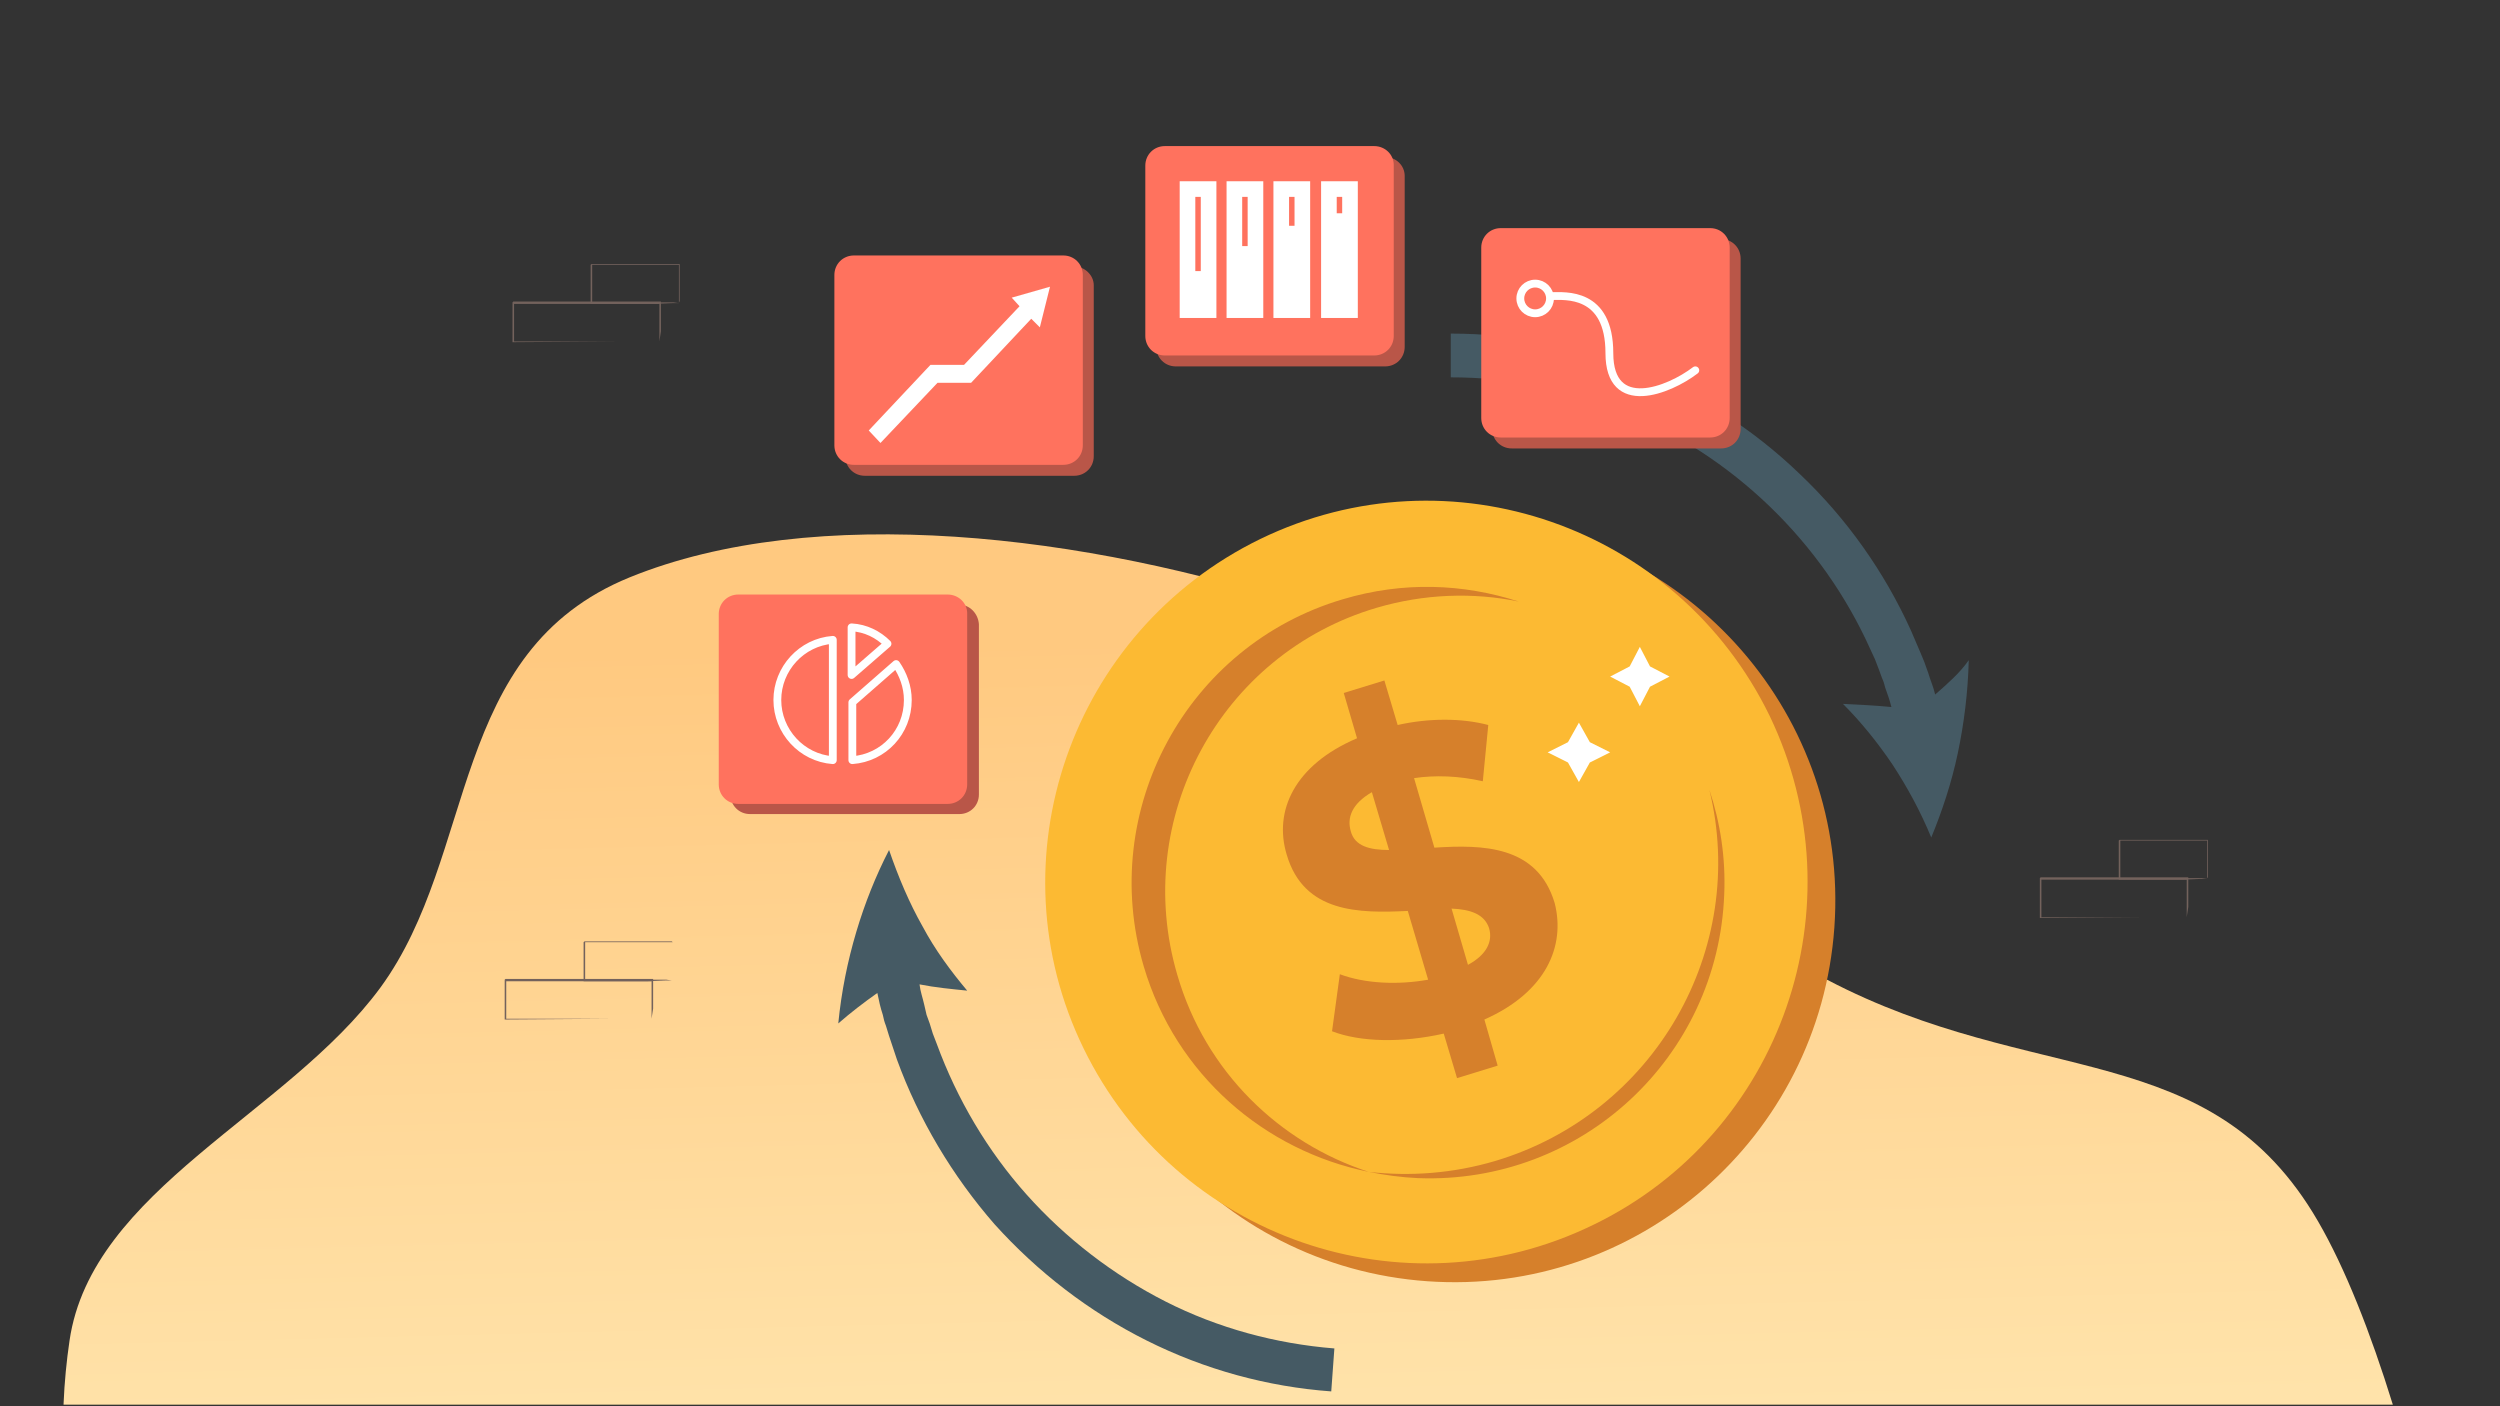
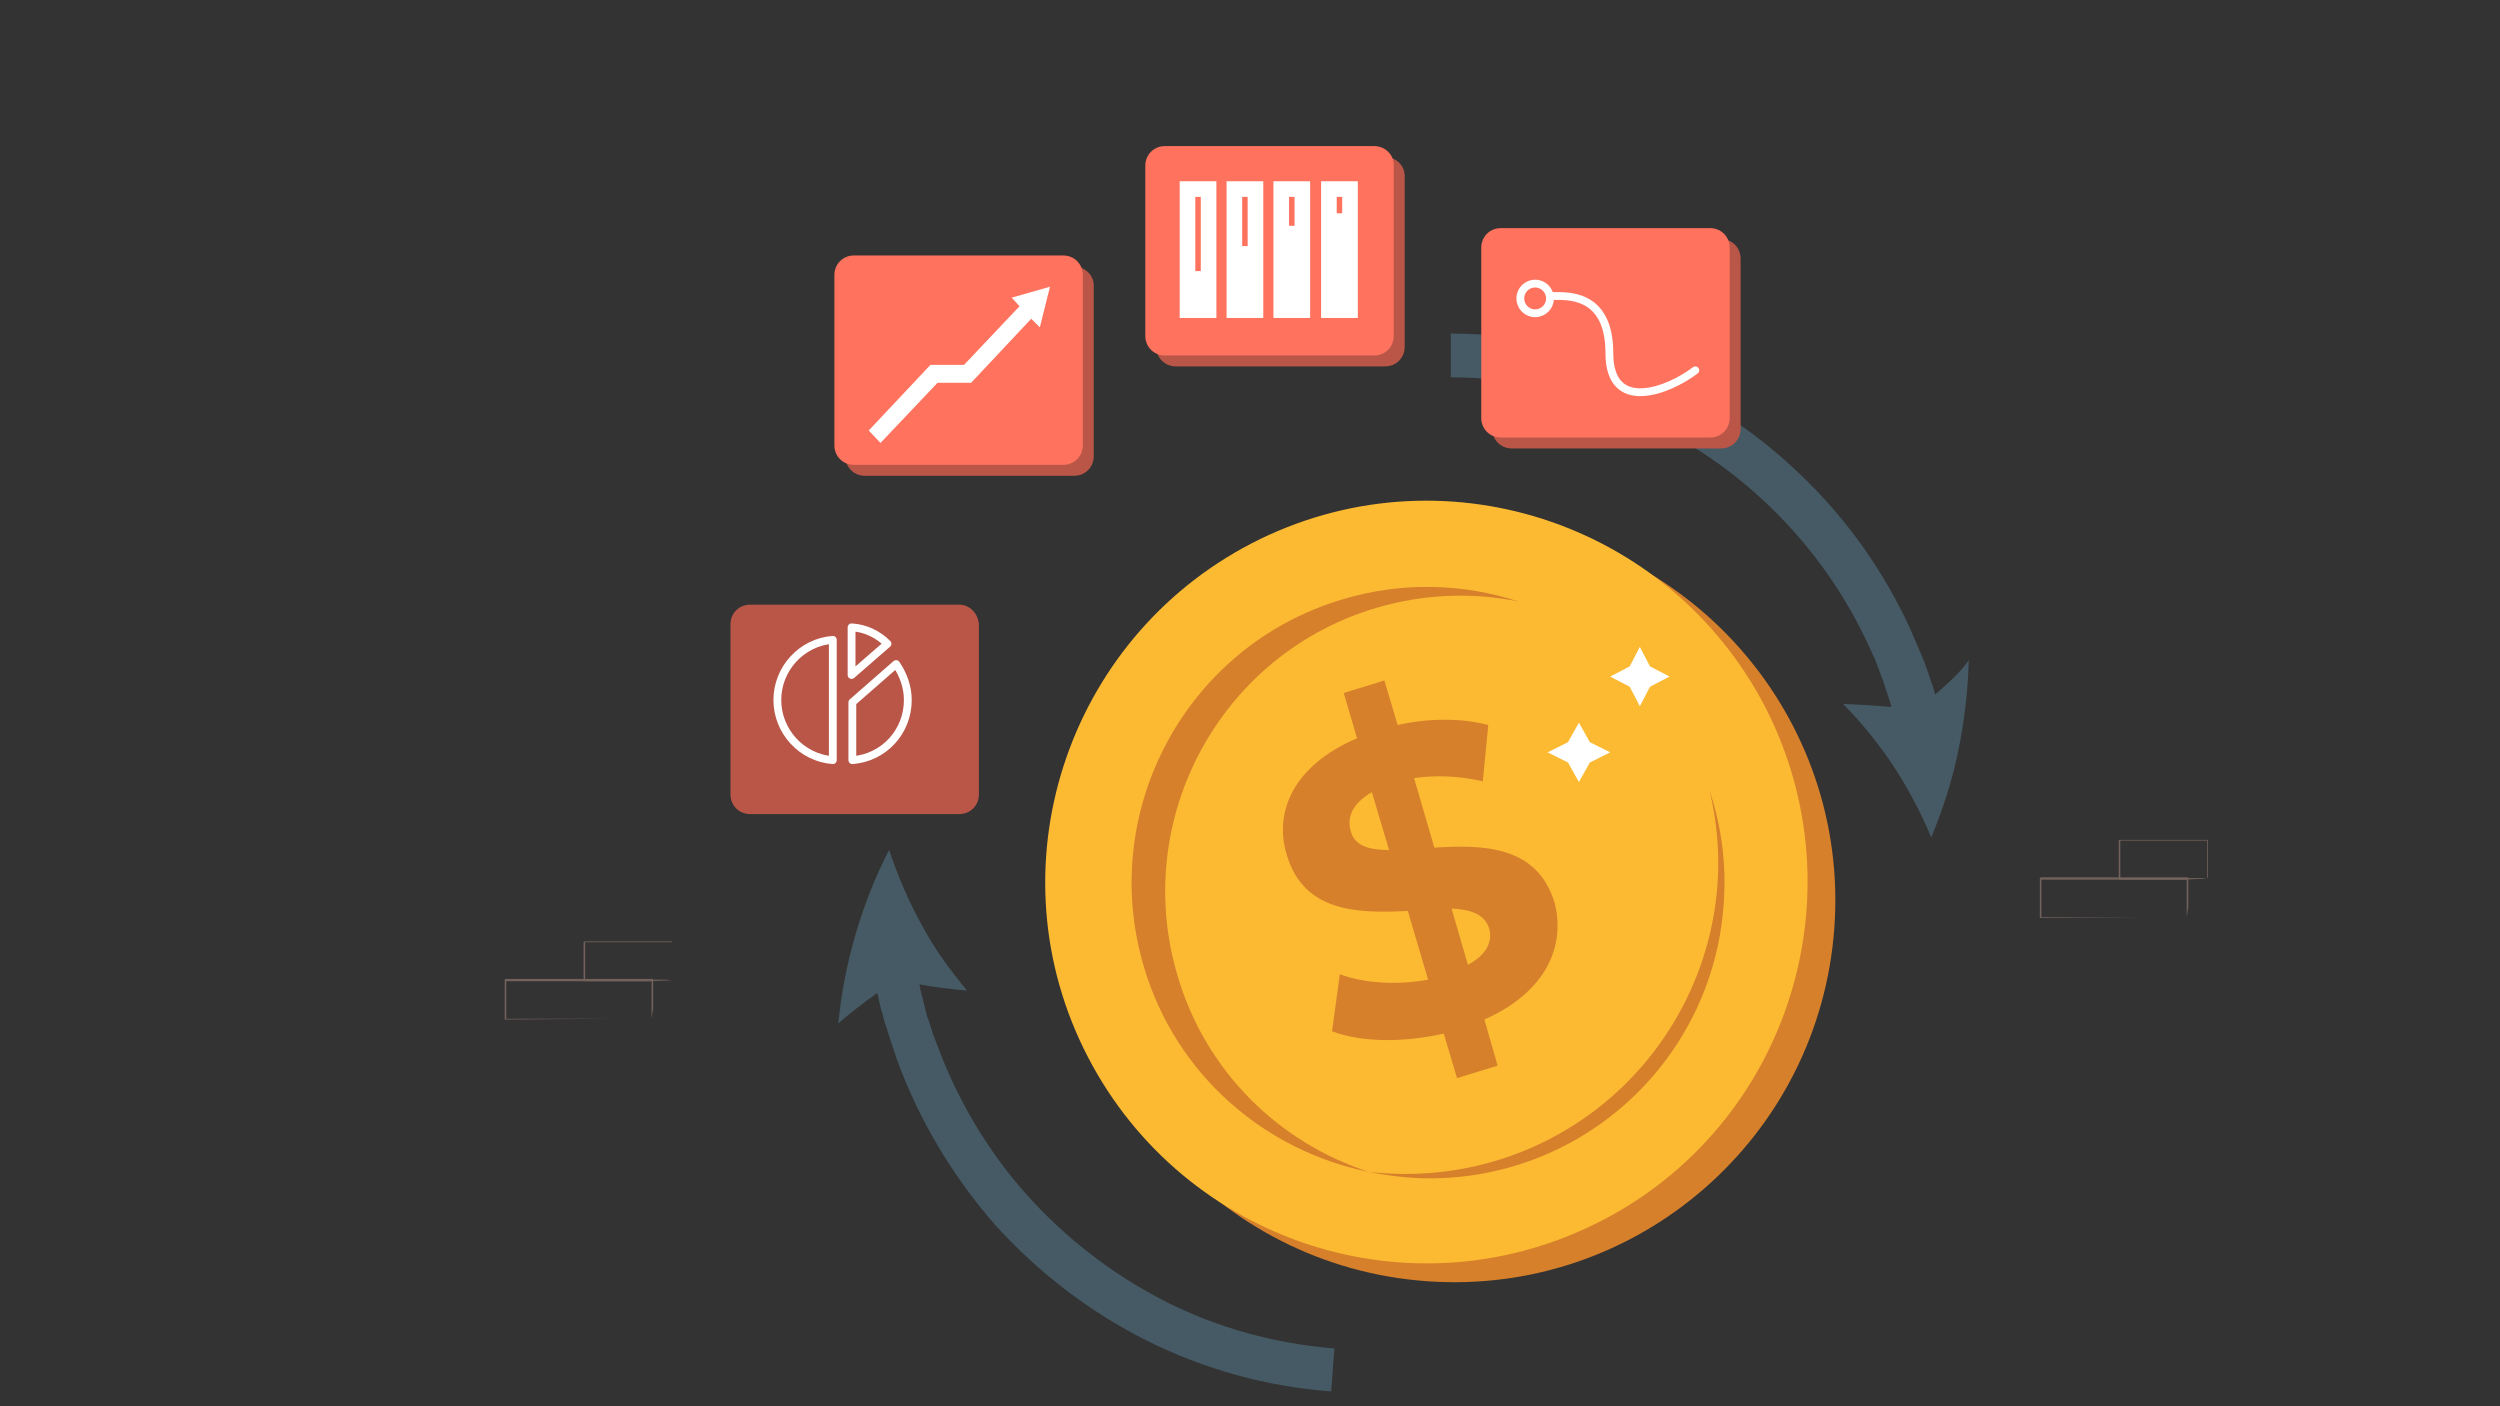
<svg xmlns="http://www.w3.org/2000/svg" xmlns:xlink="http://www.w3.org/1999/xlink" viewBox="0 0 320 180" xml:space="preserve">
  <rect x="0" y="0" width="320" height="180" fill="#333333" stroke="none" />
  <switch>
    <g>
      <defs>
        <path id="a" d="M1.2.8h313.7v179H1.2z" />
      </defs>
      <clipPath id="b">
        <use xlink:href="#a" overflow="visible" />
      </clipPath>
      <linearGradient id="c" gradientUnits="userSpaceOnUse" x1="161.166" y1="100.656" x2="164.667" y2="-42.375" gradientTransform="matrix(1 0 0 -1 0 182)">
        <stop offset="0" style="stop-color:#ffc980" />
        <stop offset="1" style="stop-color:#ffeebc" />
      </linearGradient>
-       <path clip-path="url(#b)" fill-rule="evenodd" clip-rule="evenodd" fill="url(#c)" d="M320.7 240.4c-3.9 23.6-8.2 34.4-26.3 52.4-18.3 18.3-56.1 26.1-91 20.1-33.9-5.8-53.1-36.1-84.3-50.1-27.6-12.5-64.6-8.8-86.3-26.8-21.9-18.1-27-43.4-23.9-64.4 2.8-19.3 27.9-29 39.8-45.2 12.5-17.1 8.6-43 31.9-52.5 23.6-9.6 58.3-5.6 87.3 4 27 9 39.4 32.4 63.4 46.1 27 15.4 49.8 8.3 64.1 30.2 14 21.4 25.3 82.3 21.9 103.4l3.4-17.2z" />
      <defs>
        <path id="d" d="M64.6 120.4h21.5v10.1H64.6z" />
      </defs>
      <clipPath id="e">
        <use xlink:href="#d" overflow="visible" />
      </clipPath>
      <g clip-path="url(#e)" fill="#73625C">
        <path d="M83.4 130.4v-4.9l.1.1H64.7l.1-.1v5l-.1-.1H82h-3.9l-13.4.1h-.1v-5.1l.1-.1H83.6V129.1l-.2 1.3z" />
        <path d="M86 125.5c0-.1 0-.1 0 0v-5l.1.1H74.8l.1-.1v5l-.1-.1h10.5l.7.1h-.8l-2.3.1h-8.2v-5l.1-.1h11.3-.1V125.5z" />
      </g>
      <defs>
        <path id="f" d="M261.1 107.4h21.5v10.1h-21.5z" />
      </defs>
      <clipPath id="g">
        <use xlink:href="#f" overflow="visible" />
      </clipPath>
      <g clip-path="url(#g)" fill="#73625C">
        <path d="M279.9 117.4v-4.9l.1.1h-18.8l.1-.1v5l-.1-.1h17.3-3.9l-13.4.1h-.1v-5.1l.1-.1H280.1V116.1l-.2 1.3z" />
        <path d="M282.5 112.5c0-.1 0-.1 0 0v-5l.1.1h-11.3l.1-.1v5l-.1-.1h10.5l.7.1h-.8l-2.3.1h-8.2v-5l.1-.1h11.4V112.3c-.2 0-.2.1-.2.2z" />
      </g>
      <defs>
-         <path id="h" d="M65.5 33.7H87v10.1H65.5z" />
-       </defs>
+         </defs>
      <clipPath id="i">
        <use xlink:href="#h" overflow="visible" />
      </clipPath>
      <g clip-path="url(#i)" fill="#73625C">
        <path d="M84.4 43.7v-4.9l.1.1H65.7l.1-.1v5l-.1-.1H83h-3.9l-13.4.1h-.1v-5.1l.1-.1H84.6V42.4l-.2 1.3z" />
        <path d="M86.9 38.8c0-.1 0-.1 0 0v-5l.1.1H75.7l.1-.1v5l-.1-.1h10.5l.7.1h-.8l-2.3.1h-8.2v-5l.1-.1H87V38.6c0-.1-.1.1-.1.2z" />
      </g>
      <path fill="#D6802B" d="M234.8 118.7c1.9-26.9-18.4-50.2-45.3-52.1-26.9-1.9-50.2 18.4-52.1 45.3-1.9 26.9 18.4 50.2 45.3 52.1 26.9 1.9 50.2-18.4 52.1-45.3z" />
      <path fill="#FCBA33" d="M226.5 91.6c-11.8-24.2-40.9-34.4-65.2-22.6-24.2 11.8-34.4 41-22.6 65.2s40.9 34.4 65.2 22.6c24.2-11.7 34.3-40.9 22.6-65.2z" />
      <path fill="#FCBA33" d="M214.1 92c-11.5-17.4-35-22.1-52.4-10.6-17.4 11.5-22.1 35-10.6 52.4 11.5 17.4 35 22.1 52.4 10.6 17.4-11.5 22.1-35 10.6-52.4z" />
      <path fill="#D6802B" d="M150.7 124.8c-5.9-20 5.5-41.1 25.5-47 6.1-1.8 12.4-2 18.2-.8-7.1-2.3-14.8-2.6-22.5-.3-20 5.9-31.4 27-25.5 47 4.1 13.9 15.5 23.6 28.8 26.3-11.4-3.7-20.9-12.8-24.5-25.2zM191.4 148.6c-5.4 1.6-10.9 2-16.2 1.4 2 .4 4.1.7 6.3.8 20.9.8 38.4-15.4 39.2-36.3.2-4.7-.5-9.2-1.9-13.4 5 20.4-7 41.4-27.4 47.5z" />
      <path fill="#D6802B" d="m190 130.5 1.7 5.9-5.2 1.6-1.7-5.7c-5.3 1.2-10.7 1.1-14.3-.3l1-7.3c3.2 1.2 7.4 1.4 11.3.7l-2.6-8.8c-6.2.3-13.3.3-15.5-7.2-1.7-5.6 1-11.5 9-14.9l-1.7-5.8 5.2-1.6 1.7 5.7c4-.9 8.2-.9 11.6 0l-.7 7.2c-3.1-.7-6.1-.8-8.8-.4l2.6 8.9c6.2-.4 13.2-.3 15.4 7.1 1.4 5.5-1.1 11.4-9 14.9zm-12.2-21.7-2.2-7.4c-2.6 1.5-3.2 3.3-2.7 5 .5 1.9 2.4 2.4 4.9 2.4zm12.8 10c-.6-1.8-2.4-2.4-4.8-2.5l2.1 7.2c2.4-1.3 3.2-3 2.7-4.7z" />
      <path fill="#455A64" d="M247.7 88.9c-.2-.9-.6-1.8-.9-2.8-.2-.5-.3-.9-.5-1.4l-.5-1.2-.6-1.4-.6-1.4c-3.4-7.5-8.2-14.3-14.2-20-5.9-5.7-12.9-10.2-20.6-13.3-7.6-3.1-15.9-4.7-24.1-4.7v5.6c7.5 0 15 1.4 22 4.3 7 2.8 13.4 7 18.8 12.2 5.4 5.2 9.8 11.4 12.9 18.3l.6 1.3.5 1.3.4 1.1c.2.4.3.8.4 1.2.3.8.6 1.7.8 2.5-2-.2-4.1-.3-6.2-.4 2.3 2.3 4.4 4.9 6.3 7.7 1.9 2.9 3.6 6 5 9.4 1.4-3.4 2.6-7 3.4-10.8.8-3.8 1.3-7.8 1.4-11.9-1.1 1.6-2.7 3-4.3 4.4zM131.4 152.9c-5-5.6-8.9-12.2-11.5-19.3l-.5-1.3-.4-1.3-.4-1.1c-.1-.4-.2-.9-.3-1.3-.2-.9-.5-1.7-.6-2.6 2 .4 4.1.6 6.1.8-2.1-2.5-4.1-5.2-5.7-8.2-1.7-3-3.1-6.3-4.3-9.8-1.7 3.3-3.1 6.8-4.2 10.5s-1.9 7.6-2.3 11.7c1.6-1.4 3.3-2.7 5-3.9.2 1 .4 1.9.7 2.8.1.5.2.9.4 1.4l.4 1.3.5 1.5.5 1.5c2.8 7.7 7.1 14.9 12.5 21.1 5.5 6.1 12.1 11.2 19.5 14.9 7.4 3.7 15.4 5.9 23.6 6.5l.4-5.5c-7.5-.6-14.9-2.6-21.6-6-6.7-3.4-12.8-8.1-17.8-13.7z" />
      <path fill="#B95648" d="M177.3 20.1h-26.8c-1.4 0-2.5 1.1-2.5 2.5v21.8c0 1.4 1.1 2.5 2.5 2.5h26.8c1.4 0 2.5-1.1 2.5-2.5V22.5c0-1.3-1.1-2.4-2.5-2.4z" />
      <path fill="#FF725E" d="M175.9 18.7h-26.8c-1.4 0-2.5 1.1-2.5 2.5V43c0 1.4 1.1 2.5 2.5 2.5h26.8c1.4 0 2.5-1.1 2.5-2.5V21.1c0-1.3-1.1-2.4-2.5-2.4z" />
      <path fill="none" stroke="#FFF" stroke-width="2" d="M152 24.2h2.7v15.5H152z" />
      <path fill="#FFF" d="M151.6 34.7h3.6v5.4h-3.6z" />
      <path fill="none" stroke="#FFF" stroke-width="2" d="M158 24.2h2.7v15.5H158z" />
      <path fill="#FFF" d="M157.6 31.5h3.6v8.6h-3.6z" />
      <path fill="none" stroke="#FFF" stroke-width="2" d="M164 24.2h2.7v15.5H164z" />
      <path fill="#FFF" d="M163.6 28.9h3.6v11.3h-3.6z" />
      <path fill="none" stroke="#FFF" stroke-width="2" d="M170.1 24.2h2.7v15.5h-2.7z" />
      <path fill="#FFF" d="M169.6 27.3h3.6v12.8h-3.6z" />
      <path fill="#B95648" d="M220.3 30.6h-26.8c-1.4 0-2.5 1.1-2.5 2.5v21.8c0 1.4 1.1 2.5 2.5 2.5h26.8c1.4 0 2.5-1.1 2.5-2.5V33.1c0-1.4-1.1-2.5-2.5-2.5z" />
      <path fill="#FF725E" d="M218.9 29.2h-26.8c-1.4 0-2.5 1.1-2.5 2.5v21.8c0 1.4 1.1 2.5 2.5 2.5h26.8c1.4 0 2.5-1.1 2.5-2.5V31.7c0-1.4-1.1-2.5-2.5-2.5z" />
      <circle fill="none" stroke="#FFF" cx="196.5" cy="38.2" r="1.9" />
      <path fill="none" stroke="#FFF" stroke-linecap="round" d="M198.6 37.9c1.7 0 7.4-.6 7.4 7.3 0 7.8 7.6 4.8 11 2.2" />
      <path fill="#B95648" d="M122.8 77.4H96c-1.4 0-2.5 1.1-2.5 2.5v21.8c0 1.4 1.1 2.5 2.5 2.5h26.8c1.4 0 2.5-1.1 2.5-2.5V79.9c-.1-1.4-1.2-2.5-2.5-2.5z" />
-       <path fill="#FF725E" d="M121.3 76.1H94.5c-1.4 0-2.5 1.1-2.5 2.5v21.8c0 1.4 1.1 2.5 2.5 2.5h26.8c1.4 0 2.5-1.1 2.5-2.5V78.5c0-1.3-1.1-2.4-2.5-2.4z" />
      <path fill="none" stroke="#FFF" stroke-linejoin="round" d="M109 86.4v-6.1c1.8.1 3.4.9 4.6 2.1l-4.6 4zM106.6 97.3c-4-.3-7.1-3.7-7.1-7.7s3.1-7.4 7.1-7.7v15.4zM116.2 89.6c0 4.1-3.1 7.4-7.1 7.7v-7.4l5.6-4.9c.9 1.3 1.5 2.9 1.5 4.6z" />
      <path fill="#FFF" d="m209.9 82.8-1.3 2.5-2.5 1.3 2.5 1.3 1.3 2.5 1.3-2.5 2.5-1.3-2.5-1.3-1.3-2.5zM202.1 92.5l-1.4 2.5-2.6 1.3 2.6 1.3 1.4 2.5 1.4-2.5 2.6-1.3-2.6-1.3-1.4-2.5z" />
      <path fill="#B95648" d="M137.5 34.1h-26.8c-1.4 0-2.5 1.1-2.5 2.5v21.8c0 1.4 1.1 2.5 2.5 2.5h26.8c1.4 0 2.5-1.1 2.5-2.5V36.5c0-1.3-1.2-2.4-2.5-2.4z" />
      <path fill="#FF725E" d="M136.1 32.7h-26.8c-1.4 0-2.5 1.1-2.5 2.5V57c0 1.4 1.1 2.5 2.5 2.5h26.8c1.4 0 2.5-1.1 2.5-2.5V35.2c0-1.4-1.1-2.5-2.5-2.5z" />
      <path fill="#FFF" d="m134.4 36.7-4.9 1.4 1 1.1-7.1 7.5h-4.3l-7.9 8.4 1.5 1.6L120 49h4.3l7.7-8.2 1.1 1.1 1.3-5.2z" />
    </g>
  </switch>
</svg>